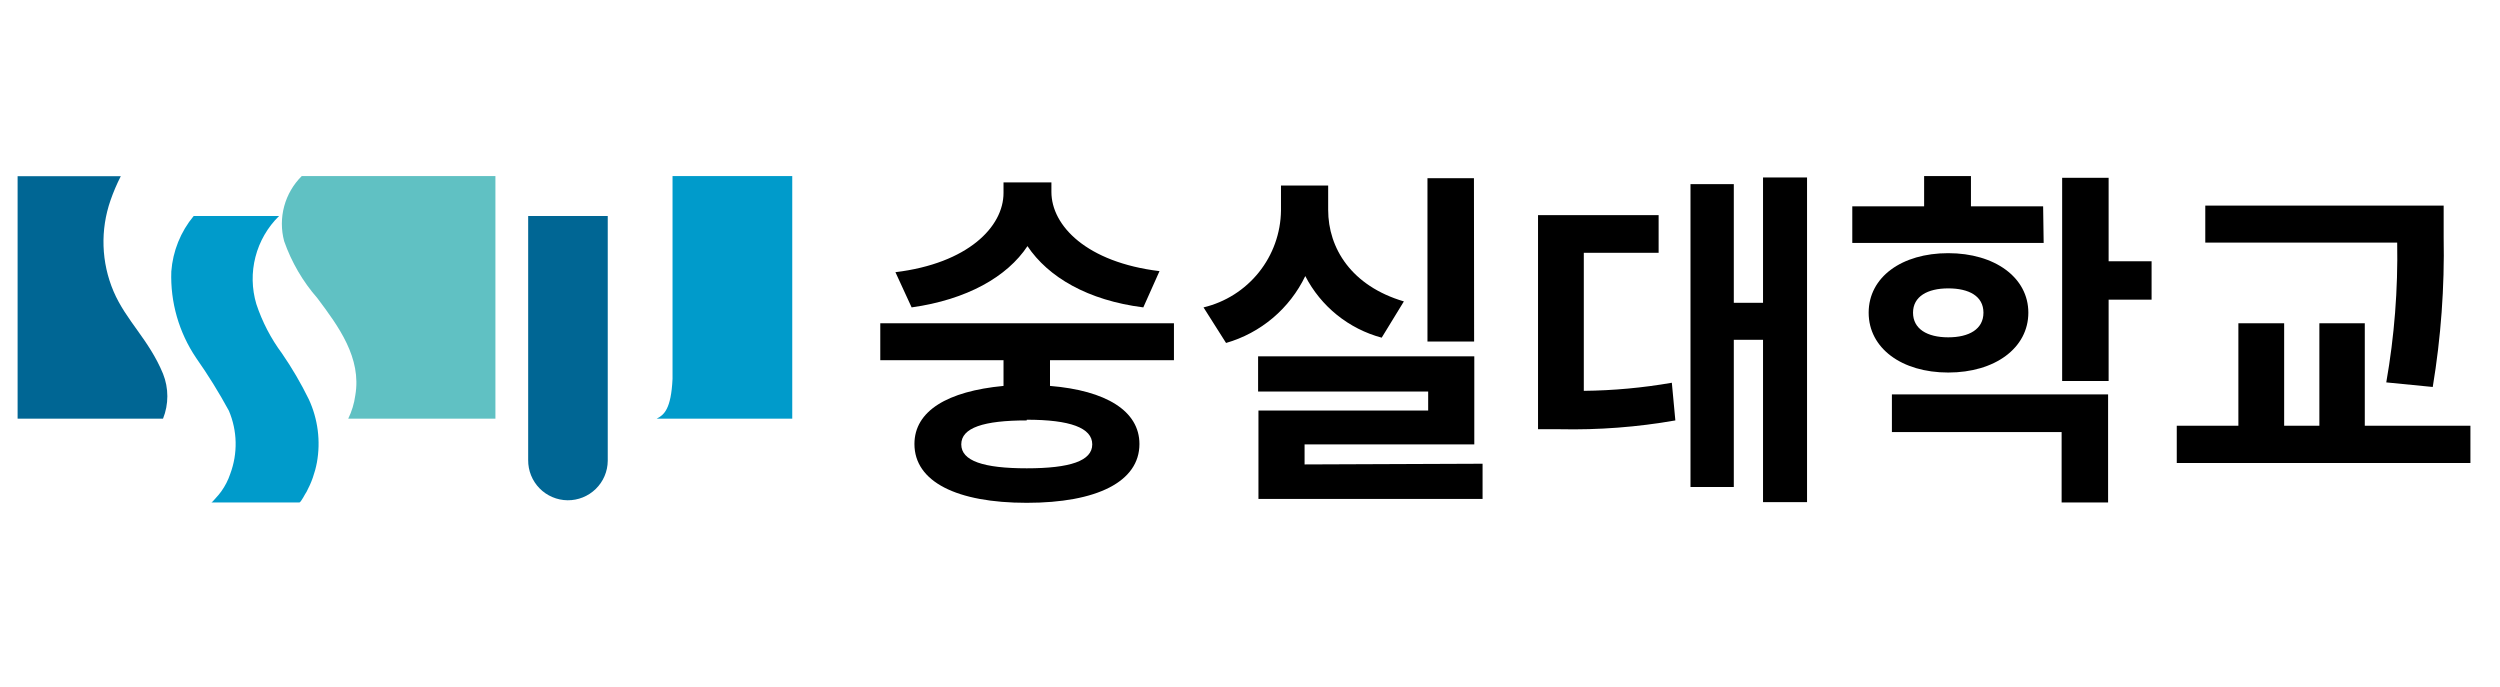
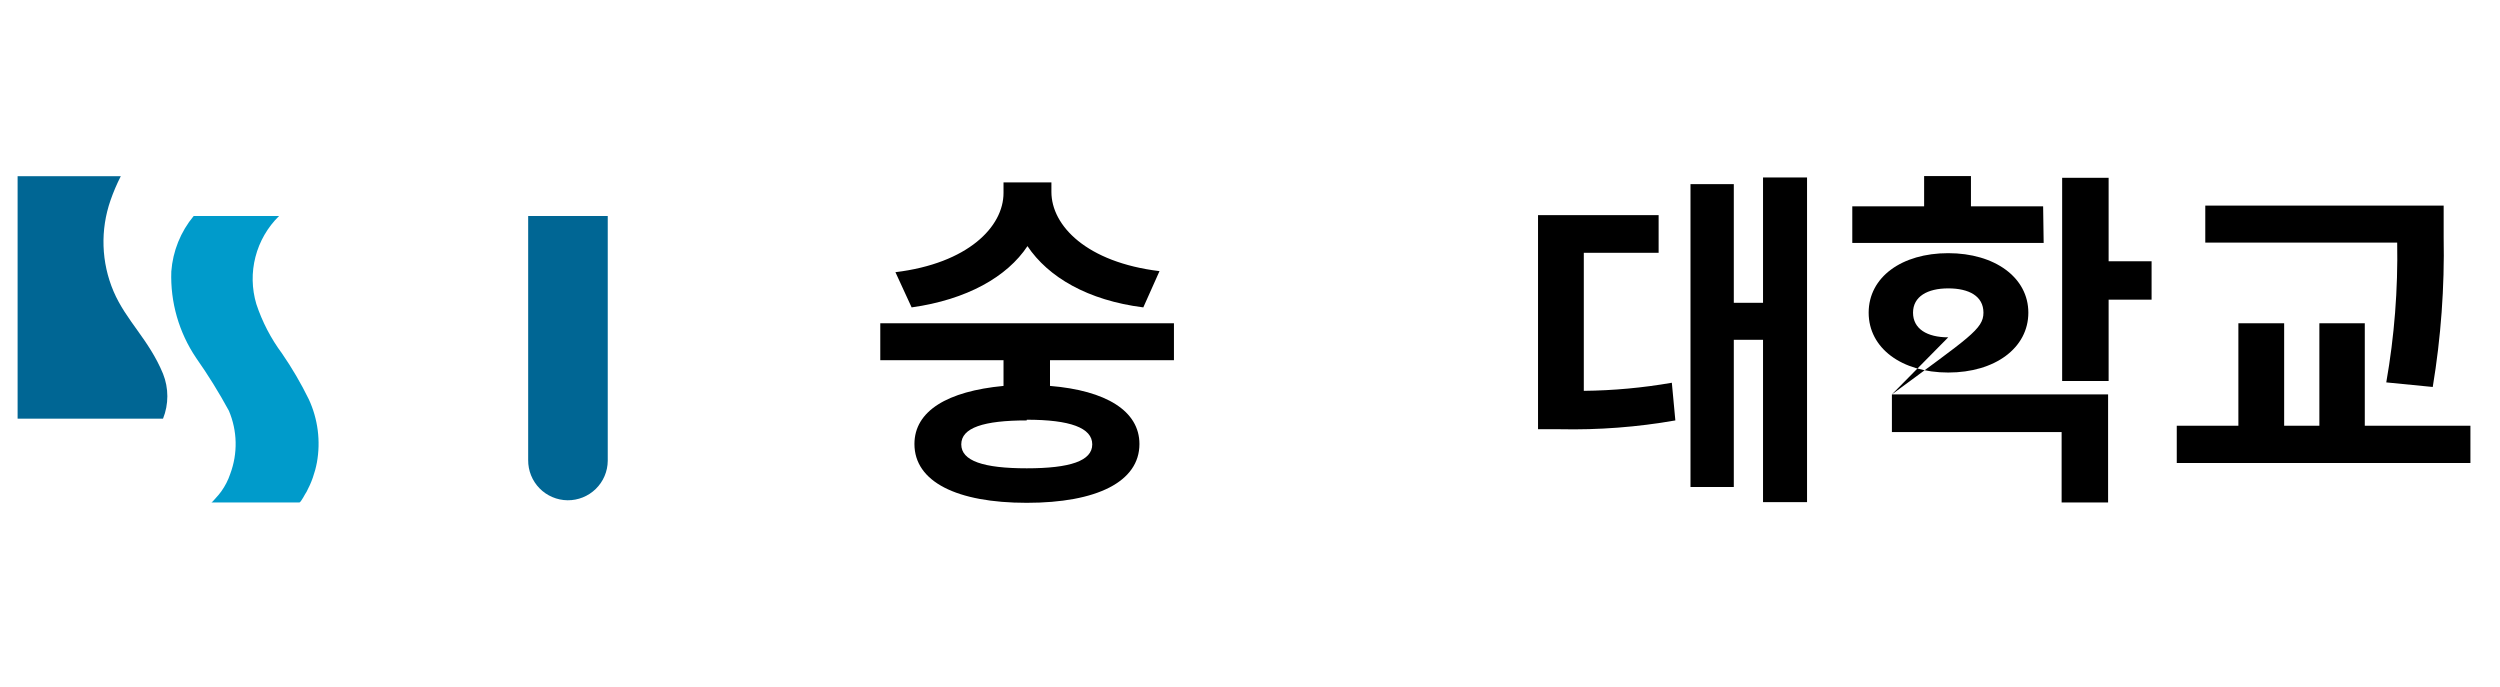
<svg xmlns="http://www.w3.org/2000/svg" width="142" height="39" viewBox="0 0 142 39" fill="none">
  <path d="M17 28.54H12C12.06 28.54 12.24 28.29 12.29 28.25C12.34 28.21 12.48 28.03 12.57 27.91C12.789 27.604 12.961 27.267 13.08 26.91C13.513 25.75 13.484 24.469 13 23.33C12.438 22.295 11.817 21.293 11.14 20.33C10.163 18.883 9.669 17.165 9.73 15.42C9.816 14.264 10.26 13.163 11 12.27H15.85C15.2 12.907 14.737 13.71 14.51 14.591C14.282 15.472 14.3 16.398 14.56 17.27C14.894 18.278 15.387 19.227 16.02 20.08C16.59 20.908 17.098 21.777 17.54 22.68C18.059 23.801 18.22 25.055 18 26.27C17.89 26.854 17.691 27.417 17.41 27.94C17.34 28.02 17.1 28.54 17 28.54Z" fill="#009BCB" />
-   <path d="M19.78 23.78H28.14V10H17.14C16.662 10.474 16.318 11.066 16.142 11.716C15.967 12.365 15.966 13.05 16.14 13.7C16.558 14.891 17.199 15.99 18.03 16.94C19.23 18.54 20.55 20.33 20.18 22.46C20.118 22.919 19.983 23.364 19.78 23.78Z" fill="#60C1C3" />
  <path d="M1 10V23.78H9.26C9.587 22.961 9.587 22.049 9.26 21.23C8.46 19.29 7.17 18.23 6.45 16.55C5.75 14.905 5.69 13.058 6.28 11.37C6.442 10.904 6.636 10.45 6.86 10.01H1V10Z" fill="#006694" />
-   <path d="M45 10H38.2V20.93C38.2 20.98 38.2 21.25 38.2 21.52C38.12 23.23 37.72 23.57 37.3 23.78H45V10Z" fill="#009BCB" />
  <path d="M30 12.27V26.13C29.997 26.427 30.052 26.721 30.163 26.997C30.273 27.272 30.437 27.523 30.644 27.735C30.852 27.948 31.099 28.117 31.372 28.233C31.645 28.35 31.938 28.412 32.235 28.415C32.834 28.422 33.412 28.19 33.84 27.771C34.053 27.563 34.222 27.316 34.338 27.043C34.455 26.77 34.517 26.477 34.52 26.18V12.27H30Z" fill="#006694" />
  <path d="M59.64 20.46V21.92C62.82 22.18 64.72 23.34 64.72 25.22C64.72 27.36 62.3 28.56 58.32 28.56C54.34 28.56 51.94 27.36 51.94 25.22C51.94 23.34 53.82 22.22 57 21.92V20.46H50V18.36H66.68V20.46H59.64ZM64.94 17.46C61.78 17.06 59.54 15.74 58.36 13.98C57.21 15.72 54.92 17.02 51.78 17.46L50.86 15.46C54.98 14.96 57 12.88 57 10.96V10.36H59.72V10.9C59.72 12.82 61.72 14.9 65.86 15.4L64.94 17.46ZM58.32 23.88C55.86 23.88 54.6 24.3 54.6 25.24C54.6 26.18 55.86 26.6 58.32 26.6C60.78 26.6 62.04 26.18 62.04 25.24C62.04 24.3 60.78 23.84 58.32 23.84V23.88Z" fill="black" />
-   <path d="M78.48 19.18C77.553 18.931 76.688 18.491 75.94 17.889C75.193 17.286 74.58 16.534 74.14 15.68C73.7 16.595 73.072 17.406 72.296 18.061C71.521 18.716 70.616 19.2 69.64 19.48L68.36 17.46C69.601 17.164 70.708 16.462 71.505 15.466C72.302 14.47 72.744 13.236 72.76 11.96V10.54H75.44V11.92C75.44 14.1 76.76 16.24 79.74 17.12L78.48 19.18ZM84.21 26.34V28.34H71.48V23.32H81.12V22.24H71.46V20.24H83.74V25.24H74.1V26.38L84.21 26.34ZM83.73 19.4H81.08V10.12H83.72L83.73 19.4Z" fill="black" />
  <path d="M89.96 22.2C91.636 22.182 93.309 22.028 94.96 21.74L95.16 23.88C92.995 24.26 90.798 24.427 88.6 24.38H87.36V12.22H94.21V14.36H89.96V22.2ZM102.64 10.08V28.52H100.14V19.3H98.48V27.66H96.02V10.46H98.48V17.2H100.14V10.08H102.64Z" fill="black" />
-   <path d="M116.08 13.8H105.21V11.72H109.29V10H111.95V11.72H116.05L116.08 13.8ZM110.66 21.16C108.02 21.16 106.14 19.78 106.14 17.76C106.14 15.74 108.02 14.38 110.66 14.38C113.3 14.38 115.21 15.76 115.21 17.76C115.21 19.76 113.32 21.16 110.66 21.16ZM107.46 22.4H119.74V28.54H117.1V24.54H107.46V22.4ZM110.66 19.16C111.84 19.16 112.66 18.7 112.66 17.76C112.66 16.82 111.84 16.38 110.66 16.38C109.48 16.38 108.66 16.84 108.66 17.76C108.66 18.68 109.46 19.16 110.66 19.16ZM122.21 17.02H119.77V21.64H117.13V10.1H119.77V14.84H122.21V17.02Z" fill="black" />
+   <path d="M116.08 13.8H105.21V11.72H109.29V10H111.95V11.72H116.05L116.08 13.8ZM110.66 21.16C108.02 21.16 106.14 19.78 106.14 17.76C106.14 15.74 108.02 14.38 110.66 14.38C113.3 14.38 115.21 15.76 115.21 17.76C115.21 19.76 113.32 21.16 110.66 21.16ZM107.46 22.4H119.74V28.54H117.1V24.54H107.46V22.4ZC111.84 19.16 112.66 18.7 112.66 17.76C112.66 16.82 111.84 16.38 110.66 16.38C109.48 16.38 108.66 16.84 108.66 17.76C108.66 18.68 109.46 19.16 110.66 19.16ZM122.21 17.02H119.77V21.64H117.13V10.1H119.77V14.84H122.21V17.02Z" fill="black" />
  <path d="M140.32 24.18V26.3H123.64V24.18H127.14V18.36H129.74V24.18H131.74V18.36H134.32V24.18H140.32ZM135.54 21.72C136.001 19.099 136.208 16.44 136.16 13.78H125.26V11.68H138.8V13.46C138.854 16.313 138.646 19.165 138.18 21.98L135.54 21.72Z" fill="black" />
</svg>